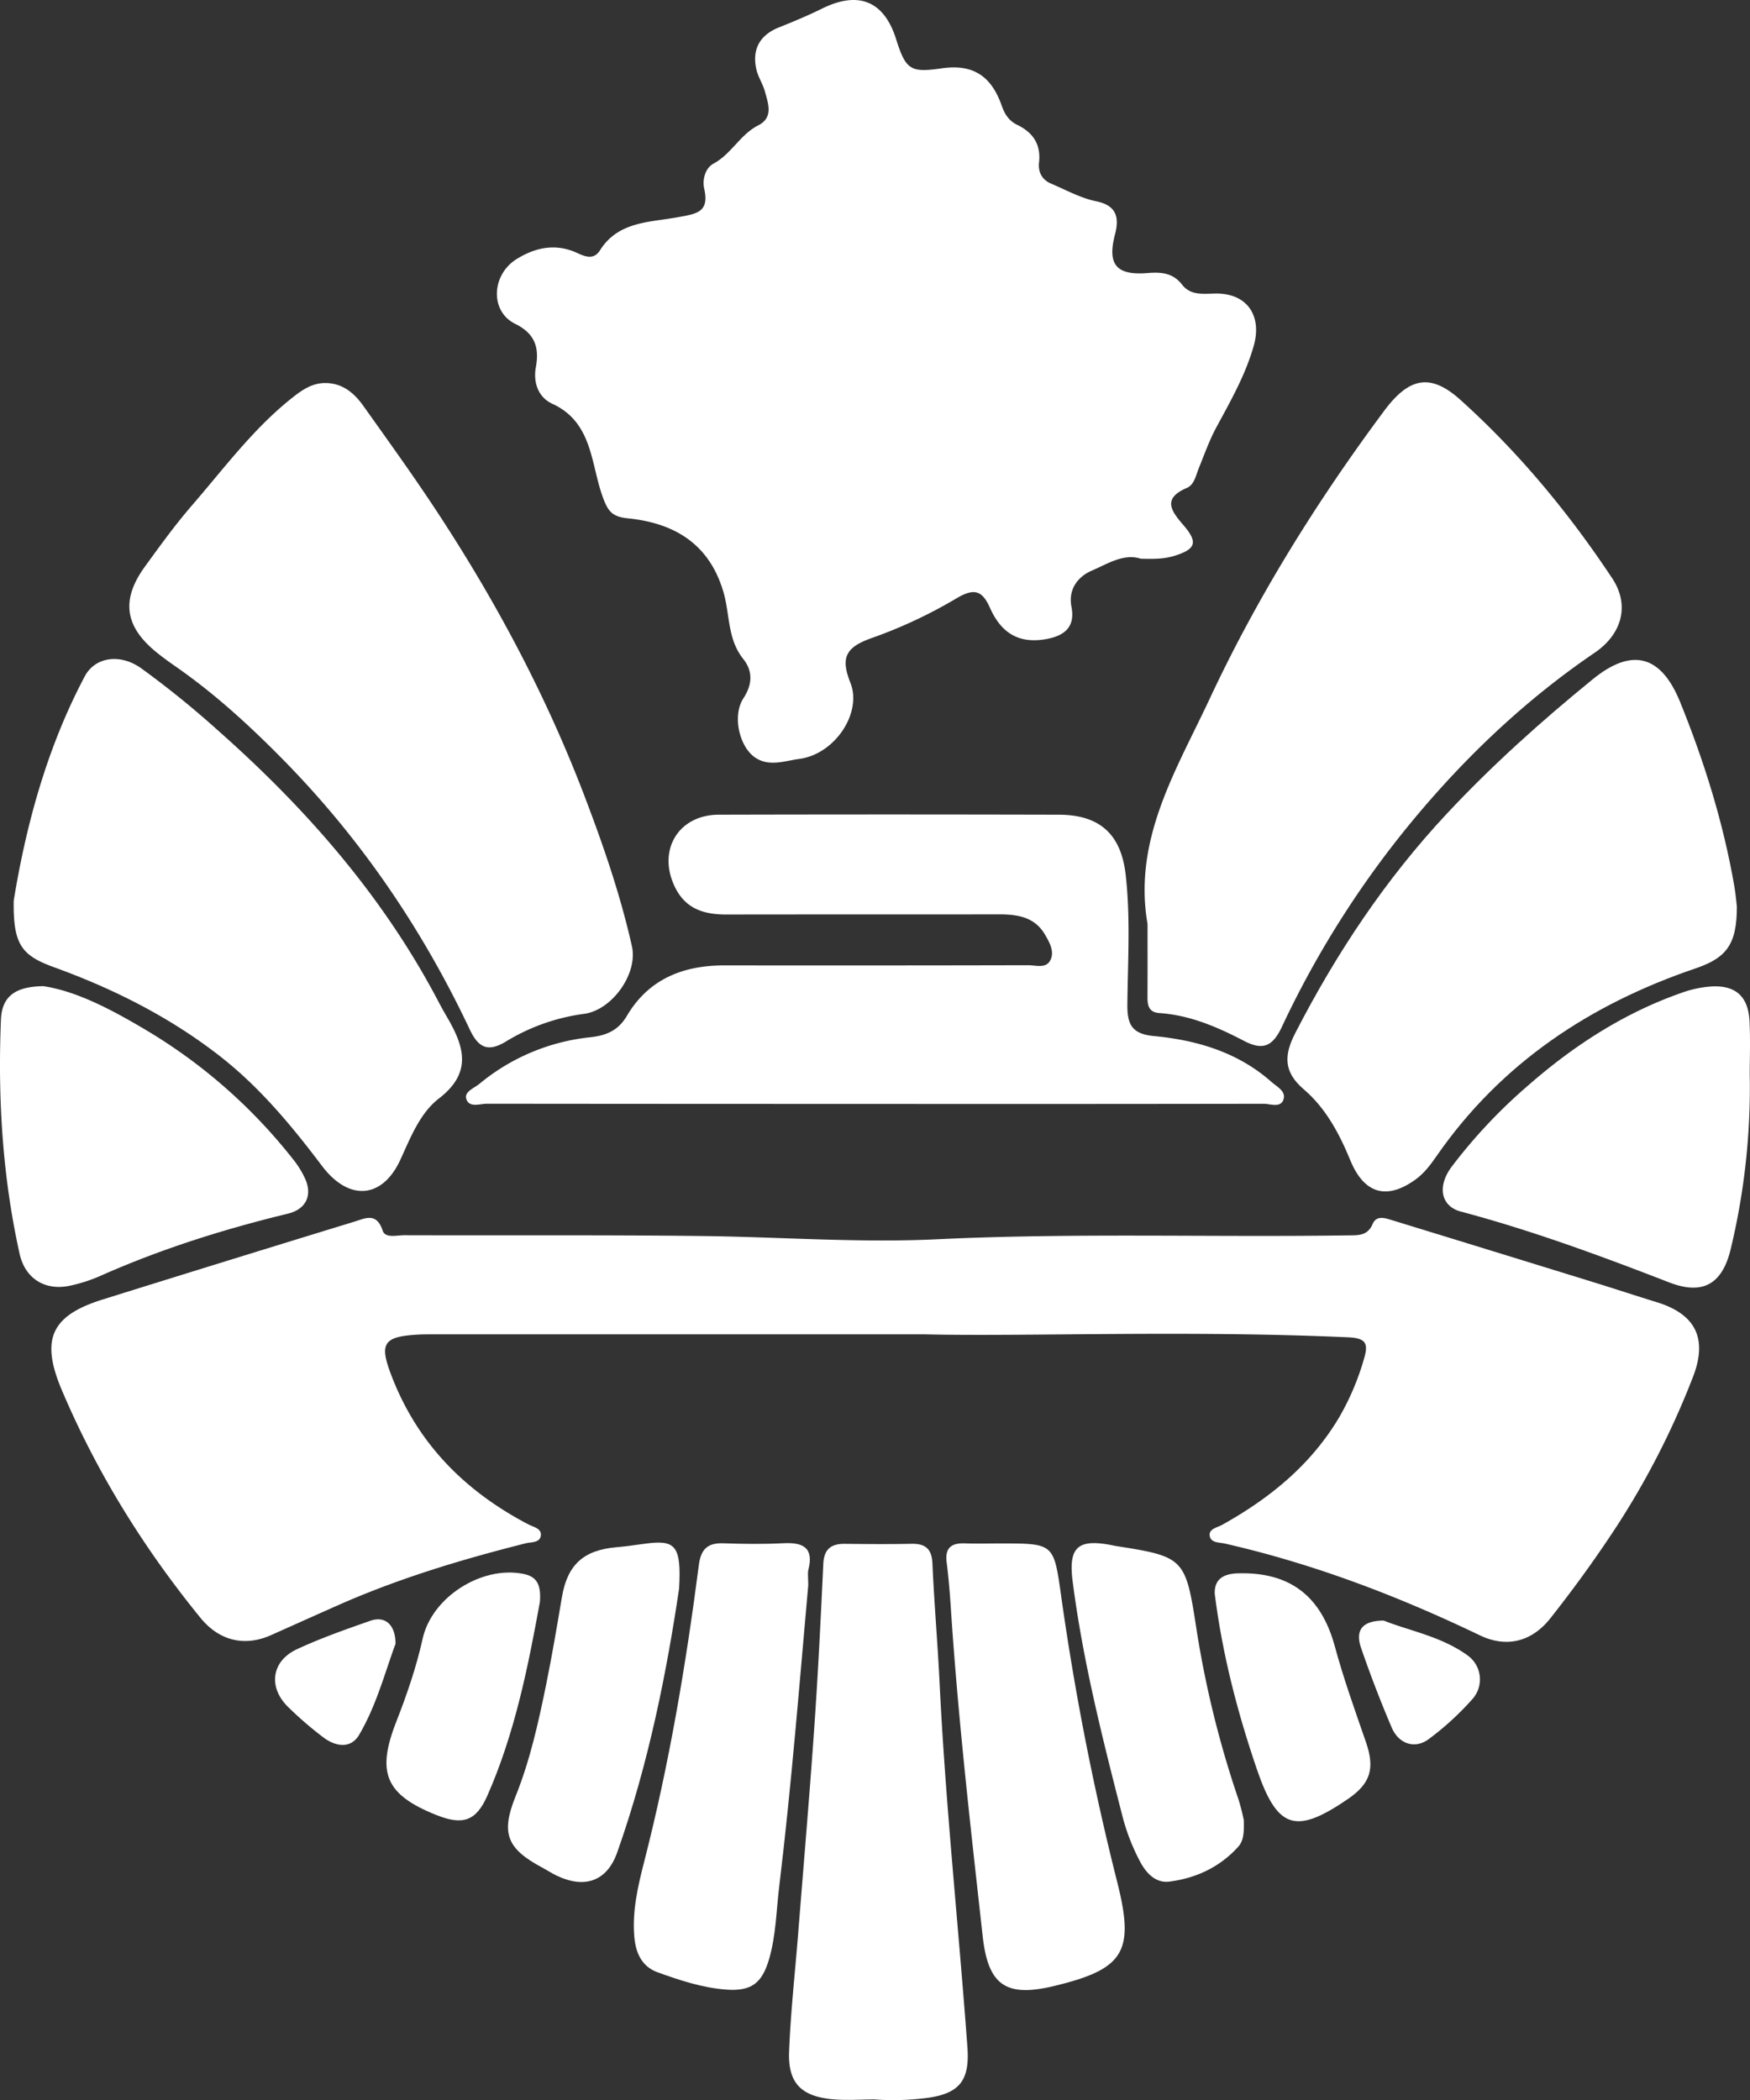
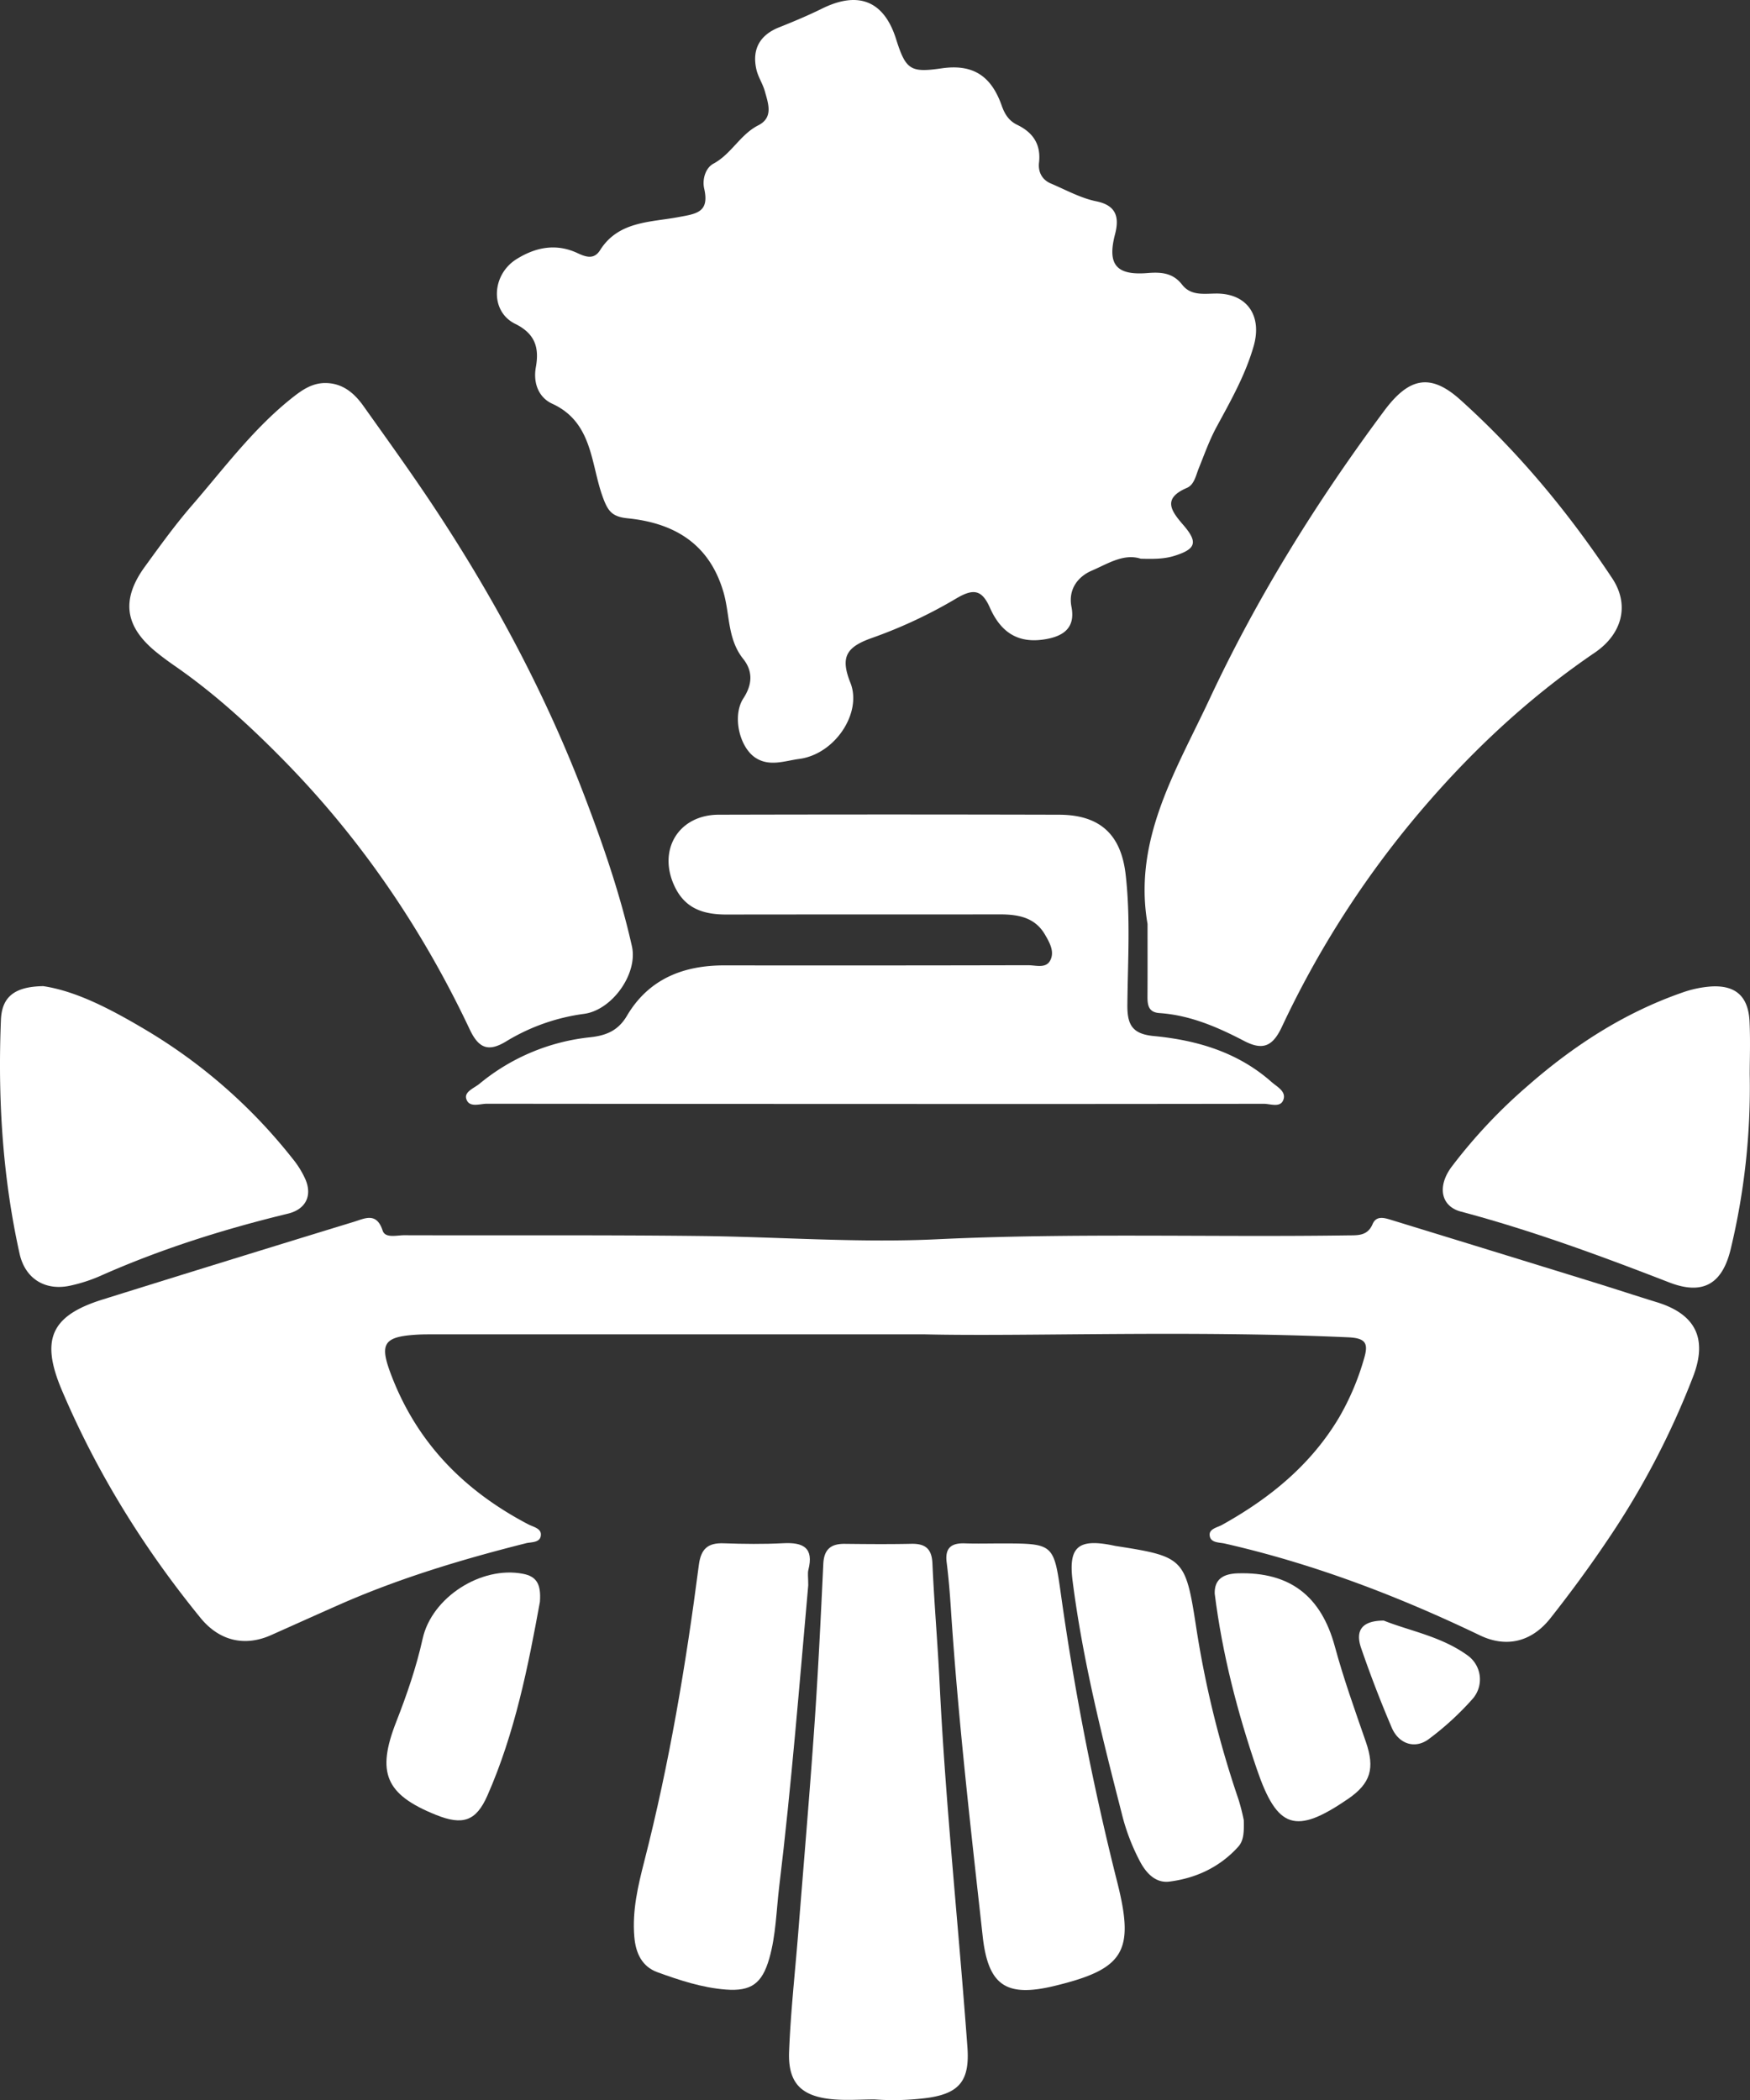
<svg xmlns="http://www.w3.org/2000/svg" id="Layer_1" data-name="Layer 1" viewBox="0 0 873.528 1048.269">
  <rect x="0" y="0" width="873.528" height="1048.269" fill="#333333" stroke="none" />
  <defs>
    <style>.cls-1{fill:#fff;}</style>
  </defs>
  <title>IMG_0738</title>
  <path class="cls-1" d="M566.86,683.617c-101.388,0-172.61-.002-243.833.006-3.204 0-6.416-.04-9.612.148-17.342,1.018-18.966,4.721-12.517,21.247,13.076,33.513,36.572,56.965,67.905,73.397,2.438,1.279,6.346,1.993,6.371,5.025.037,4.357-4.769,3.775-7.419,4.442C335.957,795.891,304.633,805.28,274.574,818.543c-11.394,5.028-22.743,10.158-34.12,15.224-13.252,5.9-25.895,2.782-35.193-8.63-28.263-34.69-51.653-72.331-69.169-113.581-10.732-25.274-5.604-37.229,20.263-45.312q62.678-19.587,125.473-38.802c5.509-1.692,11.331-4.945,14.368,4.403,1.273,3.918,7.023,2.285,10.794,2.297,49.499.152,99.003-.188,148.497.389,39.102.456,78.22,3.494,117.298,1.628,68.331-3.264,136.678-.945,205.008-1.946,4.973-.073,9.963.444,12.532-5.625,1.851-4.373,5.879-3.137,9.308-2.085q50.525,15.503,101.017,31.111c10.54,3.258,21.017,6.716,31.561,9.959,19.138,5.886,25.431,17.921,18.175,36.945a403.907,403.907,0,0,1-42.38,81.2c-9.132,13.613-18.796,26.78-28.936,39.623-9.199,11.651-21.779,14.952-35.203,8.507-40.892-19.632-83.017-35.719-127.335-45.811-2.801-.638-7.354-.248-7.542-4.317-.142-3.077,3.918-3.722,6.274-5.036,23.696-13.209,44.168-29.802,58.297-53.499a128.77,128.77,0,0,0,12.479-29.365c2.324-7.747.937-10.333-7.99-10.732C697.613,681.493,617.137,684.797,566.86,683.617Z" transform="translate(-105.189 -17.564)" />
  <path class="cls-1" d="M674.605,296.45c-8.583-2.768-16.589,2.594-24.448,5.958-6.811,2.916-11.86,9.206-10.136,18.069,1.976,10.155-3.593,14.451-12.504,16.073-13.394,2.439-22.427-2.609-28.219-15.668-3.928-8.858-8.089-9.663-16.466-4.775a237.656,237.656,0,0,1-41.958,19.742c-13.485,4.662-16.283,9.746-11.18,22.59,5.896,14.838-7.593,35.596-25.622,37.96-7.064.926-14.778,4.014-21.792-.598-8.048-5.291-11.681-20.992-6.013-29.68,4.622-7.085,4.696-13.658-.134-19.706-7.871-9.857-6.588-22.1-9.78-33.134-6.995-24.182-24.47-34.632-47.798-36.991-8.086-.818-10.059-3.655-12.816-11.548-5.666-16.22-4.966-36.523-24.892-45.653-6.742-3.089-9.618-10.237-8.183-18.238,1.733-9.657-.259-16.682-10.351-21.659-12.664-6.245-11.795-24.501.728-32.299,9.63-5.997,19.814-7.965,30.48-2.953,4.255,2,8.234,3.232,11.211-1.506,9.065-14.429,24.89-13.878,38.653-16.42,9.399-1.736,16.023-2.313,13.305-14.315-1.039-4.587.61-10.285,4.626-12.447,8.951-4.818,13.311-14.524,22.381-19.135,7.639-3.884,4.956-10.886,3.272-16.995-1.029-3.736-3.373-7.135-4.224-10.891-2.308-10.197,1.837-17.247,11.32-21.018,7.269-2.891,14.504-5.932,21.516-9.389,18.142-8.945,30.898-3.778,36.889,15.23,4.847,15.378,7.173,16.874,22.732,14.619,15.34-2.223,24.684,3.487,29.992,18.603,1.483,4.224,3.551,7.575,7.769,9.616,7.788,3.769,11.907,9.68,10.861,18.829-.519,4.535,1.397,8.524,5.892,10.434,7.499,3.187,14.863,7.295,22.716,8.893,10.522,2.141,11.383,8.593,9.321,16.516-3.875,14.895.453,20.582,16.29,19.289,6.832-.558,12.65-.064,17.19,5.783,4.366,5.623,10.774,4.528,16.788,4.456,15.614-.187,23.311,11.023,18.939,26.248-4.161,14.491-11.477,27.332-18.557,40.411-3.535,6.53-6.035,13.632-8.833,20.544-1.473,3.639-2.234,8.208-5.95,9.807-12.279,5.282-7.944,11.379-1.824,18.453,7.528,8.7,6.377,12.072-4.373,15.45C686.224,296.642,680.901,296.611,674.605,296.45Z" transform="translate(-105.189 -17.564)" />
  <path class="cls-1" d="M267.199,208.756c8.789-.111,14.717,4.875,19.402,11.468,11.951,16.817,24.036,33.556,35.414,50.759,29.928,45.247,55.437,92.891,74.808,143.607,9.393,24.59,18.013,49.522,23.792,75.304,3.093,13.799-9.977,31.943-23.945,33.753A99.94,99.94,0,0,0,357.704,537.464c-8.864,5.35-13.648,3.265-18.046-6.053-23.428-49.64-53.946-94.63-92.357-133.834-16.87-17.218-34.738-33.665-54.708-47.503-3.216-2.229-6.385-4.547-9.419-7.015-15.751-12.809-17.635-26.166-5.671-42.642,7.526-10.363,15.042-20.8,23.412-30.468,16.277-18.801,31.111-38.988,50.966-54.481C256.488,211.874,261.162,208.881,267.199,208.756Z" transform="translate(-105.189 -17.564)" />
  <path class="cls-1" d="M677.989,478.758c-7.314-42.266,14.433-76.905,30.979-112.302,23.815-50.949,53.52-98.628,87.141-143.82,12.277-16.501,22.926-19.09,38.037-5.493,29.183,26.26,54.122,56.412,75.801,89.096,8.783,13.241,5.033,27.753-8.727,37.116-34.678,23.596-64.733,52.172-91.367,84.37a482.442,482.442,0,0,0-64.825,102.452c-4.519,9.601-9.376,11.918-18.845,6.974-13.255-6.921-27.003-12.868-42.258-13.907-5.393-.367-5.987-3.905-5.962-8.203C678.037,502.947,677.989,490.852,677.989,478.758Z" transform="translate(-105.189 -17.564)" />
  <path class="cls-1" d="M541.565,568.607q-96.662-.003-193.324-.101c-3.573-.008-8.967,2.217-10.325-2.517-1.009-3.516,3.979-5.287,6.652-7.482a103.484,103.484,0,0,1,55.339-23.198c7.848-.872,13.831-3.264,18.205-10.679,10.815-18.33,28.016-25.209,48.672-25.183q75.834.095,151.669-.079c3.74-.008,8.674,1.695,10.876-2.232,2.456-4.381-.192-9.038-2.502-13.011-5.179-8.909-13.793-10.166-23.12-10.146-45.216.1-90.432-.01-135.647.086-11.035.023-20.357-2.525-25.789-13.354-9.204-18.348,1.283-36.425,21.675-36.476q84.913-.212,169.826.004c20.182.047,30.951,9.563,33.285,29.781,2.497,21.624,1.071,43.394.872,65.083-.092,10.005,2.416,14.59,13.249,15.618,21.529,2.043,41.973,8.105,58.69,22.909,2.75,2.435,7.652,4.773,5.837,9.134-1.588,3.815-6.409,1.765-9.747,1.77Q638.762,568.686,541.565,568.607Z" transform="translate(-105.189 -17.564)" />
-   <path class="cls-1" d="M972.157,470.133c.041,18.979-5.317,25.612-20.67,30.83-52.589,17.872-96.973,47.239-129.089,93.465-3.052,4.393-6.177,8.68-10.611,11.882-14.564,10.521-25.767,7.015-32.585-9.588-5.431-13.225-12.287-26.091-23.217-35.399-10.33-8.797-9.811-17.287-4.27-28.062,20.461-39.791,44.991-76.698,75.6-109.465,22.635-24.231,47.266-46.303,72.937-67.202,19.778-16.102,34.183-11.851,43.644,11.53,12.059,29.802,21.575,60.298,27.031,92.007C971.648,464.326,971.972,468.588,972.157,470.133Z" transform="translate(-105.189 -17.564)" />
-   <path class="cls-1" d="M112.031,467.181c5.867-36.061,16.092-75.527,35.503-112.081,5.063-9.534,17.501-11.527,28.115-3.97a466.604,466.604,0,0,1,38.12,30.844c44.26,39.141,82.754,83.052,110.381,135.758,1.321,2.52,2.713,5.007,4.148,7.464,8.467,14.492,12.9,27.66-4,40.672-9.425,7.257-14.149,19.396-19.198,30.456-8.959,19.628-25.7,21.065-39.187,3.21-15.258-20.2-31.267-39.54-51.496-55.206-25.054-19.403-52.875-33.319-82.469-44.044C115.777,494.424,111.726,488.772,112.031,467.181Z" transform="translate(-105.189 -17.564)" />
  <path class="cls-1" d="M541.704,1065.515c-7.114,0-14.285.582-21.329-.119-15.356-1.53-21.899-8.219-21.303-23.686.767-19.871,2.999-39.685,4.571-59.527,2.722-34.355,5.663-68.695,8.053-103.074,1.873-26.95,3.185-53.942,4.453-80.929.345-7.344,3.864-10.068,10.751-9.993,11.034.121,22.073.217,33.103-.017,6.983-.148,10.29,2.342,10.618,9.815.873,19.885,2.61,39.731,3.577,59.613,2.956,60.738,9.447,121.202,13.883,181.825,1.208,16.508-3.819,23.005-19.754,25.298A131.245,131.245,0,0,1,541.704,1065.515Z" transform="translate(-105.189 -17.564)" />
  <path class="cls-1" d="M126.822,509.813c16.932,2.546,34.576,11.988,51.628,22.137A266.928,266.928,0,0,1,251.014,595.642a46.025,46.025,0,0,1,6.707,10.782c3.42,8.277-.107,14.842-8.838,16.957-32.2,7.802-63.678,17.719-93.986,31.231a79.21,79.21,0,0,1-14.193,4.596c-12.749,2.98-22.937-3.214-25.743-15.86-8.531-38.443-10.897-77.426-9.312-116.67C106.109,515.292,112.237,510.014,126.822,509.813Z" transform="translate(-105.189 -17.564)" />
  <path class="cls-1" d="M978.579,553.847a345.254,345.254,0,0,1-9.447,87.018c-4.173,17.602-13.857,23.387-30.811,16.806-34.164-13.26-68.466-25.899-103.929-35.332-9.936-2.643-11.968-12.481-4.596-22.384a263.056,263.056,0,0,1,37.904-40.334c22.876-20.067,48.154-36.468,77.101-46.567a54.581,54.581,0,0,1,14.515-3.079c12.282-.732,18.582,4.997,19.172,17.502C978.942,537.061,978.579,546.683,978.579,553.847Z" transform="translate(-105.189 -17.564)" />
  <path class="cls-1" d="M604.897,787.985c26.236.028,26.29.021,29.912,25.773A1354.108,1354.108,0,0,0,662.856,957.003c8.782,34.754,3.498,43.425-31.24,51.831-24.075,5.825-33.167-.007-35.911-24.769-6.024-54.364-12.288-108.712-15.864-163.318-.51-7.795-1.136-15.596-2.119-23.342-.913-7.192,2.323-9.682,9.041-9.455C592.801,788.155,598.852,787.993,604.897,787.985Z" transform="translate(-105.189 -17.564)" />
  <path class="cls-1" d="M508.629,808.87c-4.351,48.645-8.353,99.648-14.498,150.451-1.449,11.979-1.604,24.157-4.955,35.849-3.585,12.51-9.038,16.478-21.73,15.498-11.789-.91-23.008-4.645-34.019-8.619-7.784-2.809-10.898-9.477-11.604-17.627-1.13-13.036,1.804-25.432,4.989-37.864,12.458-48.633,20.77-98.046,27.206-147.779,1.047-8.088,4.467-11.141,12.356-10.863,9.948.35,19.937.471,29.871-.04,9.936-.511,15.254,2.293,12.442,13.333C508.263,802.879,508.629,804.75,508.629,808.87Z" transform="translate(-105.189 -17.564)" />
  <path class="cls-1" d="M726.042,926.167c.145,6.105-.056,10.207-2.81,13.249-9.179,10.144-21.02,15.666-34.324,17.361-6.564.836-11.198-3.755-14.34-9.412a104.286,104.286,0,0,1-9.516-24.863c-9.813-38.223-19.436-76.492-24.458-115.741-2.148-16.787,2.545-21.25,19.542-17.905.698.137,1.39.31,2.092.419,33.625,5.22,34.719,6.109,39.913,39.69a503.454,503.454,0,0,0,21.276,86.858A103.657,103.657,0,0,1,726.042,926.167Z" transform="translate(-105.189 -17.564)" />
-   <path class="cls-1" d="M444.161,810.558c-6.024,40.535-15.013,86.923-30.899,131.686-5.104,14.382-16.162,18.178-30.025,11.647-2.568-1.21-4.956-2.799-7.464-4.142-17.497-9.367-20.694-16.998-13.259-35.466,7.227-17.953,11.365-36.67,15.215-55.477,2.994-14.623,5.458-29.358,7.954-44.077,2.719-16.037,10.726-23.423,27.147-24.84,4.953-.428,9.879-1.188,14.812-1.837C442.29,786.125,445.383,789.066,444.161,810.558Z" transform="translate(-105.189 -17.564)" />
  <path class="cls-1" d="M711.522,813.037c-.206-7.368,4.507-9.914,11.518-10.129,26.068-.799,41.648,11.418,48.451,36.51,4.367,16.106,10.03,31.877,15.497,47.665,4.551,13.141,2.425,20.664-8.933,28.441-26.168,17.917-35.296,15.076-45.531-14.943C722.869,872.263,715.335,843.384,711.522,813.037Z" transform="translate(-105.189 -17.564)" />
  <path class="cls-1" d="M374.687,817.157c-5.824,31.881-12.373,65.287-26.211,96.691-5.635,12.788-12.281,15.011-25.671,9.626-25.273-10.164-29.741-21.132-19.838-46.428,5.297-13.531,10.039-27.29,13.203-41.56,4.575-20.629,29.267-36.404,50.075-32.345C372.851,804.429,375.381,808.076,374.687,817.157Z" transform="translate(-105.189 -17.564)" />
-   <path class="cls-1" d="M302.627,838.052C297.37,852.281,293.076,868.904,284.423,883.572c-4.156,7.045-11.777,5.814-17.812,1.235a180.194,180.194,0,0,1-17.693-15.266c-9.982-9.858-8.221-22.826,4.461-28.735,11.863-5.527,24.301-9.889,36.676-14.222C297.331,824.037,302.592,828.42,302.627,838.052Z" transform="translate(-105.189 -17.564)" />
  <path class="cls-1" d="M795.903,826.491c12.66,5.096,28.704,7.848,41.849,17.389a14.721,14.721,0,0,1,2.447,21.75,144.192,144.192,0,0,1-21.874,20.051c-6.859,5.09-14.955,2.399-18.432-5.742q-8.361-19.576-15.296-39.751C781.551,831.308,785.127,826.541,795.903,826.491Z" transform="translate(-105.189 -17.564)" />
</svg>